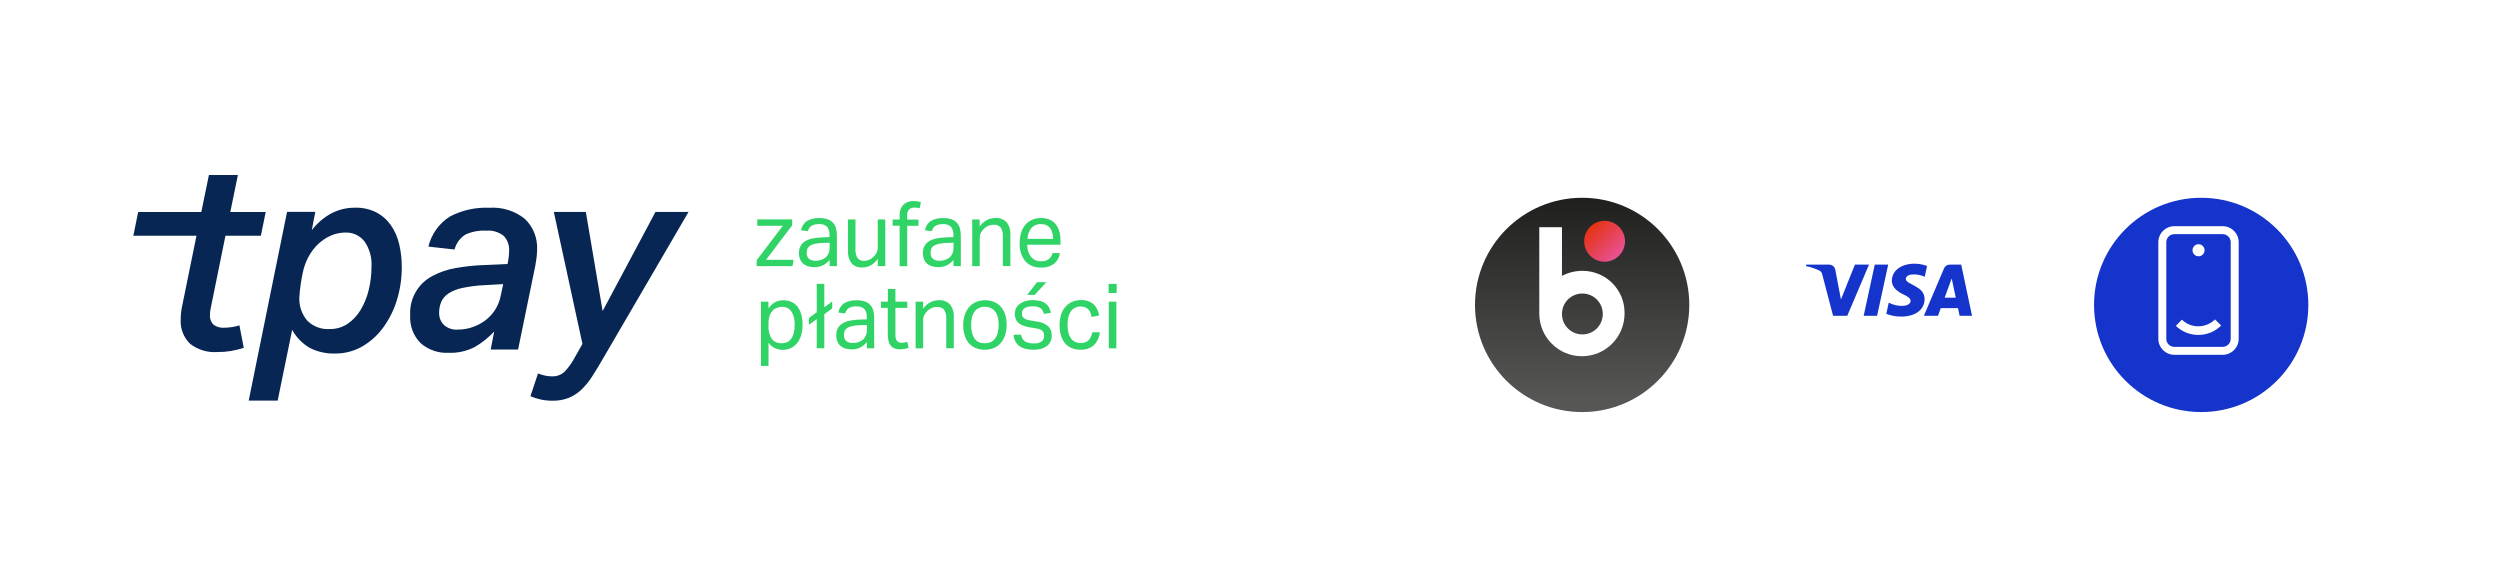
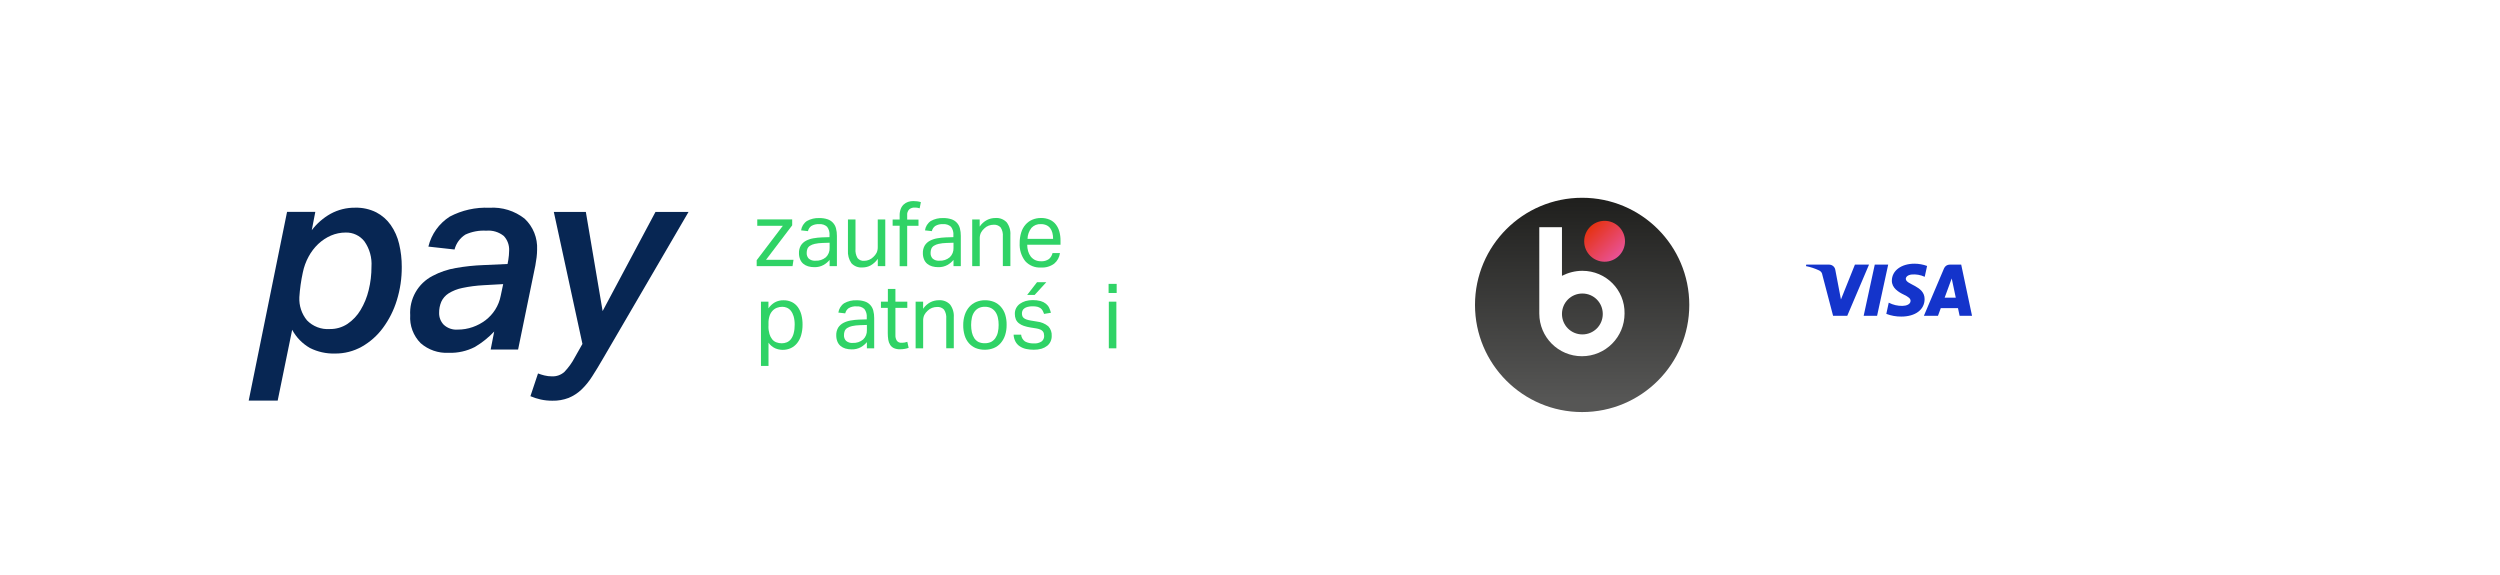
<svg xmlns="http://www.w3.org/2000/svg" width="300" height="69" viewBox="0 0 300 69" fill="none">
  <rect width="300" height="69" rx="30" fill="white" />
  <g filter="url(#filter0_d_1181_32137)">
    <circle cx="189.857" cy="34.857" r="12.857" fill="url(#paint0_linear_1181_32137)" />
  </g>
  <path d="M189.885 32.497C189.014 32.497 188.197 32.715 187.436 33.097V27.263H184.714V37.622C184.714 40.457 187 42.747 189.83 42.747C192.66 42.747 194.946 40.457 194.946 37.622C195 34.787 192.714 32.497 189.885 32.497ZM189.885 40.13C188.524 40.13 187.436 39.04 187.436 37.677C187.436 36.314 188.524 35.223 189.885 35.223C191.245 35.223 192.333 36.314 192.333 37.677C192.333 39.04 191.245 40.13 189.885 40.13Z" fill="white" />
  <path d="M192.551 31.407C193.904 31.407 195 30.308 195 28.953C195 27.598 193.904 26.5 192.551 26.5C191.199 26.5 190.102 27.598 190.102 28.953C190.102 30.308 191.199 31.407 192.551 31.407Z" fill="url(#paint1_linear_1181_32137)" />
  <g filter="url(#filter1_d_1181_32137)">
    <circle cx="227" cy="34.857" r="12.857" fill="white" />
  </g>
  <g clip-path="url(#clip0_1181_32137)">
    <path d="M227.022 33.672C227.01 34.555 227.821 35.05 228.431 35.343C229.058 35.644 229.269 35.837 229.267 36.106C229.262 36.518 228.766 36.7 228.303 36.707C227.727 36.719 227.157 36.586 226.649 36.319L226.357 37.665C226.928 37.884 227.536 37.994 228.149 37.99C229.84 37.99 230.947 37.167 230.952 35.89C230.959 34.27 228.68 34.18 228.696 33.456C228.701 33.237 228.913 33.002 229.379 32.943C229.923 32.891 230.472 32.986 230.966 33.217L231.25 31.916C230.768 31.737 230.258 31.645 229.743 31.643C228.151 31.643 227.031 32.478 227.023 33.672M233.97 31.754C233.823 31.753 233.68 31.795 233.557 31.875C233.435 31.956 233.34 32.07 233.285 32.204L230.868 37.894H232.557L232.893 36.978H234.958L235.153 37.894H236.643L235.345 31.755H233.969M234.206 33.413L234.693 35.719H233.358L234.206 33.413ZM224.972 31.755L223.64 37.894H225.251L226.582 31.755H224.972M222.59 31.755L220.914 35.934L220.236 32.381C220.208 32.206 220.118 32.047 219.982 31.933C219.846 31.818 219.673 31.755 219.494 31.755H216.753L216.714 31.933C217.264 32.041 217.798 32.217 218.303 32.456C218.408 32.506 218.499 32.582 218.566 32.676C218.632 32.771 218.673 32.88 218.685 32.995L219.97 37.894H221.672L224.282 31.755H222.59" fill="#1434CB" />
  </g>
  <g filter="url(#filter2_d_1181_32137)">
-     <circle cx="264.143" cy="34.857" r="12.857" fill="#1434CB" />
-   </g>
+     </g>
  <path d="M266.722 42.577H260.921C259.859 42.577 259 41.718 259 40.657V29.064C259 28.002 259.859 27.143 260.921 27.143H266.722C267.784 27.143 268.643 28.002 268.643 29.064V40.657C268.643 41.718 267.784 42.577 266.722 42.577ZM260.921 28.099C260.39 28.099 259.955 28.533 259.955 29.064V40.657C259.955 41.187 260.39 41.622 260.921 41.622H266.722C267.253 41.622 267.687 41.187 267.687 40.657V29.064C267.687 28.533 267.253 28.099 266.722 28.099H260.921Z" fill="white" />
  <path d="M263.797 40.193C262.822 40.193 261.847 39.826 261.104 39.102L261.828 38.359C262.919 39.431 264.704 39.421 265.805 38.33L266.538 39.064C265.785 39.817 264.791 40.193 263.797 40.193Z" fill="white" />
  <path d="M263.826 30.753C264.226 30.753 264.55 30.429 264.55 30.029C264.55 29.629 264.226 29.305 263.826 29.305C263.426 29.305 263.102 29.629 263.102 30.029C263.102 30.429 263.426 30.753 263.826 30.753Z" fill="white" />
  <path d="M37.413 27.623C38.023 26.818 38.791 26.148 39.672 25.654C40.579 25.16 41.599 24.908 42.632 24.923C43.505 24.9 44.369 25.092 45.151 25.48C45.843 25.841 46.439 26.362 46.888 27C47.364 27.685 47.705 28.454 47.894 29.266C48.109 30.169 48.216 31.095 48.212 32.024C48.222 33.383 48.022 34.736 47.619 36.034C47.256 37.226 46.693 38.347 45.953 39.349C45.276 40.269 44.413 41.036 43.42 41.6C42.432 42.153 41.317 42.438 40.185 42.425C39.149 42.453 38.122 42.224 37.196 41.76C36.293 41.245 35.553 40.488 35.06 39.574L33.322 48.071H29.844L34.447 25.424H37.838L37.413 27.623ZM35.922 35.681C35.874 36.68 36.198 37.662 36.832 38.435C37.185 38.801 37.613 39.084 38.087 39.265C38.561 39.447 39.069 39.522 39.576 39.485C40.328 39.498 41.067 39.283 41.696 38.87C42.335 38.437 42.871 37.869 43.266 37.206C43.713 36.462 44.042 35.654 44.243 34.81C44.469 33.891 44.581 32.948 44.577 32.002C44.651 30.918 44.35 29.841 43.723 28.954C43.458 28.618 43.119 28.348 42.732 28.166C42.345 27.984 41.921 27.894 41.493 27.905C40.881 27.902 40.275 28.026 39.712 28.267C39.149 28.515 38.633 28.858 38.185 29.28C37.721 29.723 37.33 30.236 37.028 30.801C36.706 31.394 36.475 32.03 36.34 32.69C36.125 33.675 35.985 34.674 35.92 35.679" fill="#072653" />
  <path d="M53.828 42.337C52.603 42.401 51.401 41.986 50.477 41.179C50.043 40.742 49.707 40.218 49.491 39.641C49.275 39.065 49.184 38.449 49.224 37.835C49.165 36.871 49.388 35.912 49.864 35.072C50.341 34.233 51.052 33.551 51.91 33.109C52.789 32.642 53.737 32.321 54.718 32.158C55.807 31.966 56.908 31.85 58.012 31.81L60.907 31.679L61.001 31.17C61.059 30.814 61.091 30.453 61.096 30.092C61.114 29.769 61.067 29.445 60.958 29.14C60.848 28.836 60.679 28.556 60.459 28.319C59.866 27.841 59.111 27.612 58.352 27.682C57.495 27.631 56.638 27.79 55.855 28.145C55.205 28.553 54.736 29.196 54.545 29.94L51.406 29.592C51.763 28.106 52.681 26.817 53.969 25.994C55.431 25.223 57.073 24.856 58.725 24.931C60.253 24.828 61.765 25.297 62.966 26.248C63.466 26.722 63.858 27.298 64.115 27.937C64.371 28.577 64.486 29.264 64.452 29.952C64.45 30.26 64.431 30.567 64.394 30.872C64.351 31.19 64.3 31.516 64.242 31.857L62.172 41.94H58.881L59.305 39.782C58.623 40.505 57.843 41.129 56.987 41.636C56.01 42.136 54.922 42.378 53.825 42.338M60.382 34.093L58.037 34.224C57.175 34.268 56.318 34.379 55.474 34.557C54.889 34.673 54.33 34.894 53.824 35.209C53.445 35.453 53.144 35.799 52.955 36.208C52.775 36.633 52.686 37.092 52.695 37.554C52.689 37.814 52.735 38.072 52.829 38.315C52.924 38.557 53.065 38.778 53.245 38.966C53.469 39.175 53.734 39.335 54.023 39.435C54.312 39.536 54.619 39.576 54.925 39.552C55.538 39.554 56.148 39.452 56.727 39.248C57.281 39.055 57.801 38.777 58.269 38.423C58.726 38.071 59.117 37.642 59.427 37.156C59.749 36.648 59.973 36.083 60.086 35.491L60.382 34.093Z" fill="#072653" />
  <path d="M66.459 25.436H70.302L72.315 37.328L78.656 25.436H82.622L72.409 42.946C71.924 43.794 71.468 44.538 71.052 45.183C70.683 45.768 70.243 46.306 69.741 46.783C69.299 47.194 68.787 47.523 68.228 47.752C67.606 47.988 66.943 48.102 66.277 48.086C65.81 48.089 65.344 48.04 64.888 47.941C64.464 47.846 64.05 47.712 63.65 47.543L64.562 44.814C64.812 44.909 65.067 44.989 65.326 45.053C65.624 45.128 65.93 45.164 66.237 45.162C66.778 45.186 67.308 44.999 67.714 44.641C68.218 44.118 68.645 43.526 68.981 42.882L69.892 41.27L66.459 25.436Z" fill="#072653" />
-   <path d="M25.352 36.663C25.308 36.873 25.272 37.061 25.243 37.221C25.214 37.383 25.2 37.548 25.2 37.713C25.172 37.944 25.197 38.178 25.274 38.397C25.35 38.617 25.476 38.816 25.642 38.979C25.992 39.228 26.415 39.35 26.844 39.327C27.185 39.328 27.525 39.301 27.862 39.247C28.155 39.199 28.446 39.131 28.73 39.044L29.251 41.737C28.221 42.085 27.139 42.257 26.052 42.246C24.889 42.324 23.738 41.974 22.816 41.261C22.421 40.877 22.114 40.411 21.919 39.896C21.724 39.38 21.645 38.828 21.687 38.279C21.688 37.691 21.758 37.105 21.897 36.534L23.576 28.289H16L16.579 25.437H24.158L25.07 21H28.548L27.636 25.437H31.885L31.305 28.289H27.053L25.352 36.663Z" fill="#072653" />
  <path d="M90.802 31.227L93.941 27.094H90.872V26.33H95.063V27.039L91.924 31.173H95.221L95.105 31.936H90.802V31.227Z" fill="#30D366" />
  <path d="M99.575 31.163C99.37 31.417 99.12 31.63 98.837 31.792C98.495 31.979 98.111 32.071 97.722 32.06C97.47 32.062 97.219 32.028 96.976 31.959C96.762 31.897 96.562 31.791 96.39 31.648C96.223 31.506 96.094 31.324 96.014 31.119C95.92 30.885 95.873 30.634 95.876 30.381C95.863 30.055 95.943 29.731 96.108 29.448C96.262 29.209 96.477 29.014 96.73 28.884C97.006 28.742 97.301 28.645 97.607 28.594C97.939 28.536 98.275 28.5 98.613 28.486L99.539 28.457V28.238C99.574 27.871 99.471 27.505 99.25 27.21C99.122 27.095 98.972 27.008 98.808 26.954C98.645 26.901 98.472 26.882 98.301 26.899C97.969 26.873 97.638 26.951 97.353 27.123C97.15 27.273 97.008 27.492 96.955 27.738L96.13 27.644C96.161 27.419 96.238 27.203 96.358 27.009C96.478 26.816 96.637 26.65 96.825 26.522C97.281 26.266 97.8 26.143 98.323 26.168C98.657 26.16 98.99 26.209 99.307 26.313C99.555 26.394 99.778 26.537 99.955 26.729C100.132 26.92 100.258 27.153 100.321 27.406C100.397 27.699 100.433 28.001 100.429 28.303V31.937H99.553V31.163H99.575ZM99.552 29.127L98.691 29.156C98.381 29.163 98.073 29.2 97.771 29.264C97.566 29.308 97.37 29.386 97.192 29.496C97.055 29.582 96.949 29.709 96.888 29.858C96.828 30.018 96.799 30.187 96.803 30.358C96.796 30.481 96.815 30.604 96.857 30.72C96.899 30.836 96.965 30.942 97.049 31.031C97.16 31.125 97.287 31.196 97.425 31.239C97.563 31.283 97.709 31.299 97.853 31.286C98.307 31.313 98.755 31.165 99.105 30.873C99.256 30.728 99.374 30.552 99.451 30.358C99.529 30.163 99.564 29.954 99.553 29.744V29.129L99.552 29.127Z" fill="#30D366" />
  <path d="M101.754 26.334H102.659V29.866C102.624 30.252 102.71 30.639 102.905 30.973C103.002 31.088 103.125 31.177 103.263 31.234C103.402 31.29 103.552 31.313 103.701 31.299C104.112 31.297 104.504 31.133 104.795 30.843C104.956 30.698 105.091 30.526 105.192 30.334C105.29 30.118 105.337 29.883 105.33 29.646V26.334H106.233V31.932H105.336V31.06C105.114 31.383 104.822 31.653 104.482 31.849C104.177 32.014 103.836 32.098 103.49 32.095C103.245 32.117 102.997 32.081 102.768 31.992C102.538 31.903 102.332 31.762 102.165 31.581C101.857 31.128 101.712 30.584 101.753 30.039L101.754 26.334Z" fill="#30D366" />
  <path d="M107.957 27.087H107.117V26.341H107.957V25.856C107.95 25.59 107.995 25.324 108.087 25.074C108.163 24.871 108.284 24.688 108.442 24.539C108.592 24.4 108.769 24.294 108.963 24.228C109.166 24.16 109.378 24.126 109.592 24.127C109.745 24.125 109.897 24.135 110.048 24.155C110.204 24.173 110.357 24.207 110.505 24.256L110.36 24.994C110.256 24.961 110.15 24.937 110.042 24.922C109.941 24.915 109.839 24.908 109.745 24.908C109.52 24.9 109.3 24.972 109.122 25.111C109.026 25.204 108.952 25.319 108.907 25.446C108.862 25.573 108.846 25.708 108.862 25.842V26.351H110.219V27.096H108.862V31.946H107.957V27.087Z" fill="#30D366" />
  <path d="M114.442 31.163C114.238 31.417 113.987 31.63 113.704 31.792C113.363 31.979 112.978 32.071 112.59 32.06C112.338 32.062 112.087 32.028 111.844 31.959C111.629 31.897 111.43 31.791 111.258 31.648C111.091 31.506 110.961 31.324 110.881 31.119C110.787 30.885 110.741 30.634 110.744 30.381C110.731 30.055 110.811 29.731 110.976 29.448C111.13 29.209 111.344 29.014 111.598 28.884C111.873 28.742 112.169 28.645 112.474 28.594C112.807 28.536 113.143 28.5 113.48 28.486L114.407 28.457V28.238C114.442 27.871 114.339 27.505 114.117 27.21C113.99 27.095 113.839 27.008 113.676 26.954C113.513 26.901 113.34 26.882 113.169 26.899C112.837 26.873 112.506 26.951 112.221 27.123C112.018 27.273 111.876 27.492 111.823 27.738L110.998 27.644C111.028 27.419 111.106 27.203 111.226 27.009C111.346 26.816 111.504 26.65 111.692 26.522C112.149 26.266 112.668 26.143 113.19 26.168C113.524 26.16 113.857 26.209 114.175 26.313C114.423 26.394 114.646 26.537 114.823 26.729C115 26.92 115.126 27.153 115.189 27.406C115.264 27.699 115.301 28.001 115.297 28.303V31.937H114.421V31.163H114.442ZM114.42 29.127L113.558 29.156C113.249 29.163 112.941 29.2 112.639 29.264C112.434 29.308 112.238 29.386 112.06 29.496C111.923 29.582 111.817 29.709 111.756 29.858C111.696 30.018 111.667 30.187 111.671 30.358C111.664 30.481 111.682 30.604 111.725 30.72C111.767 30.836 111.833 30.942 111.917 31.031C112.027 31.125 112.155 31.196 112.293 31.239C112.431 31.283 112.576 31.299 112.72 31.286C113.175 31.313 113.623 31.165 113.972 30.873C114.123 30.728 114.242 30.552 114.319 30.358C114.397 30.163 114.431 29.954 114.421 29.744V29.129L114.42 29.127Z" fill="#30D366" />
  <path d="M116.665 26.334H117.562V27.188C117.784 26.856 118.085 26.585 118.438 26.399C118.751 26.241 119.096 26.16 119.447 26.16C119.697 26.141 119.949 26.177 120.184 26.267C120.419 26.358 120.63 26.499 120.804 26.681C121.129 27.12 121.286 27.662 121.246 28.207V31.929H120.341V28.389C120.378 28.002 120.284 27.613 120.073 27.286C119.966 27.175 119.836 27.088 119.693 27.034C119.549 26.979 119.394 26.956 119.241 26.968C119.036 26.969 118.832 27.006 118.64 27.077C118.439 27.152 118.256 27.271 118.105 27.425C117.943 27.569 117.808 27.742 117.707 27.933C117.609 28.149 117.562 28.385 117.57 28.621V31.936H116.665V26.334Z" fill="#30D366" />
  <path d="M127.196 30.366C127.135 30.863 126.886 31.318 126.502 31.639C126.04 31.977 125.473 32.141 124.902 32.102C124.55 32.123 124.198 32.065 123.872 31.931C123.546 31.797 123.254 31.59 123.02 31.327C122.55 30.71 122.316 29.945 122.361 29.17C122.355 28.734 122.418 28.299 122.549 27.882C122.655 27.534 122.836 27.213 123.077 26.941C123.297 26.689 123.572 26.491 123.881 26.362C124.203 26.227 124.549 26.158 124.898 26.159C125.266 26.148 125.632 26.217 125.97 26.362C126.257 26.489 126.508 26.686 126.701 26.934C126.897 27.19 127.042 27.483 127.125 27.794C127.221 28.151 127.267 28.519 127.262 28.888V29.365H123.266C123.264 29.63 123.3 29.894 123.375 30.148C123.44 30.374 123.546 30.587 123.686 30.777C123.823 30.953 123.997 31.096 124.195 31.197C124.412 31.301 124.65 31.353 124.89 31.349C125.242 31.378 125.593 31.284 125.882 31.081C126.095 30.892 126.243 30.641 126.306 30.364L127.196 30.366ZM126.371 28.666C126.374 28.422 126.346 28.179 126.286 27.942C126.236 27.741 126.148 27.552 126.026 27.385C125.906 27.228 125.749 27.104 125.569 27.023C125.357 26.931 125.127 26.886 124.896 26.892C124.687 26.881 124.478 26.916 124.284 26.994C124.09 27.073 123.915 27.194 123.774 27.348C123.478 27.725 123.313 28.187 123.303 28.666H126.372H126.371Z" fill="#30D366" />
  <path d="M91.315 36.2H92.213V37.003C92.413 36.706 92.677 36.459 92.987 36.279C93.305 36.108 93.662 36.023 94.022 36.033C94.37 36.026 94.714 36.1 95.028 36.25C95.313 36.391 95.559 36.6 95.745 36.858C95.942 37.139 96.085 37.453 96.169 37.785C96.266 38.173 96.312 38.572 96.306 38.972C96.309 39.396 96.252 39.817 96.137 40.224C96.041 40.569 95.879 40.891 95.659 41.173C95.457 41.427 95.2 41.633 94.907 41.773C94.596 41.915 94.257 41.986 93.915 41.983C93.606 41.981 93.301 41.917 93.018 41.794C92.697 41.645 92.421 41.413 92.221 41.121V43.915H91.316V36.196L91.315 36.2ZM92.213 39.153C92.207 39.466 92.249 39.778 92.336 40.079C92.403 40.31 92.513 40.527 92.662 40.716C92.793 40.88 92.965 41.005 93.161 41.078C93.365 41.155 93.581 41.195 93.798 41.195C94.011 41.197 94.223 41.158 94.421 41.078C94.614 40.994 94.784 40.862 94.913 40.695C95.065 40.489 95.176 40.256 95.238 40.007C95.326 39.672 95.367 39.326 95.361 38.979C95.369 38.63 95.325 38.281 95.231 37.944C95.161 37.703 95.046 37.477 94.891 37.278C94.766 37.123 94.604 37.002 94.421 36.924C94.249 36.852 94.064 36.816 93.878 36.815C93.652 36.814 93.429 36.856 93.219 36.938C93.016 37.019 92.835 37.145 92.69 37.307C92.53 37.484 92.411 37.694 92.343 37.922C92.254 38.2 92.212 38.491 92.219 38.783V39.155L92.213 39.153Z" fill="#30D366" />
-   <path d="M98.011 38.292L97.063 38.98V38.161L98.011 37.467V34.065H98.916V36.881L99.865 36.178V37.01L98.916 37.705V41.794H98.011V38.292Z" fill="#30D366" />
  <path d="M104.048 41.029C103.843 41.282 103.593 41.496 103.31 41.658C102.969 41.845 102.584 41.937 102.196 41.926C101.944 41.927 101.693 41.893 101.45 41.825C101.235 41.763 101.036 41.657 100.864 41.514C100.697 41.371 100.567 41.19 100.487 40.985C100.393 40.751 100.347 40.5 100.35 40.247C100.336 39.92 100.417 39.597 100.581 39.314C100.737 39.076 100.952 38.882 101.204 38.749C101.479 38.608 101.775 38.51 102.08 38.46C102.413 38.402 102.749 38.365 103.086 38.352L104.012 38.323V38.104C104.047 37.737 103.944 37.37 103.723 37.076C103.595 36.961 103.445 36.874 103.282 36.82C103.119 36.767 102.946 36.748 102.775 36.764C102.443 36.738 102.111 36.817 101.827 36.989C101.624 37.139 101.482 37.358 101.429 37.604L100.603 37.51C100.634 37.285 100.712 37.069 100.832 36.875C100.951 36.682 101.11 36.516 101.298 36.388C101.755 36.132 102.273 36.009 102.796 36.033C103.13 36.026 103.463 36.075 103.781 36.178C104.029 36.26 104.252 36.403 104.429 36.594C104.606 36.785 104.732 37.019 104.795 37.272C104.87 37.565 104.907 37.867 104.903 38.169V41.803H104.027V41.029H104.048ZM104.026 38.993L103.164 39.022C102.855 39.029 102.547 39.065 102.245 39.13C102.04 39.173 101.844 39.252 101.665 39.362C101.529 39.448 101.422 39.574 101.362 39.724C101.302 39.883 101.273 40.053 101.277 40.224C101.27 40.347 101.288 40.47 101.331 40.586C101.373 40.701 101.438 40.807 101.523 40.897C101.633 40.991 101.761 41.061 101.899 41.105C102.037 41.149 102.182 41.164 102.326 41.151C102.781 41.178 103.229 41.031 103.578 40.739C103.729 40.594 103.848 40.418 103.925 40.223C104.002 40.029 104.037 39.82 104.027 39.61V38.994L104.026 38.993Z" fill="#30D366" />
  <path d="M106.545 36.946H105.713V36.2H106.545V34.674H107.45V36.2H108.876V36.946H107.45V40.225C107.438 40.457 107.497 40.687 107.62 40.884C107.682 40.968 107.765 41.035 107.86 41.078C107.954 41.121 108.059 41.139 108.163 41.13C108.296 41.133 108.429 41.123 108.561 41.102C108.669 41.082 108.775 41.053 108.879 41.017L109.038 41.74C108.89 41.795 108.737 41.836 108.582 41.863C108.391 41.897 108.197 41.914 108.003 41.914C107.75 41.922 107.498 41.875 107.265 41.777C107.081 41.689 106.925 41.551 106.816 41.379C106.699 41.192 106.623 40.982 106.591 40.764C106.552 40.505 106.533 40.244 106.533 39.982V36.946H106.545Z" fill="#30D366" />
  <path d="M109.875 36.2H110.774V37.055C110.996 36.723 111.297 36.452 111.65 36.266C111.962 36.108 112.306 36.027 112.656 36.026C112.907 36.007 113.158 36.044 113.393 36.134C113.628 36.224 113.84 36.365 114.013 36.547C114.338 36.987 114.495 37.529 114.455 38.074V41.795H113.55V38.256C113.587 37.868 113.493 37.48 113.282 37.153C113.175 37.042 113.046 36.955 112.902 36.9C112.758 36.845 112.603 36.823 112.45 36.835C112.245 36.836 112.042 36.873 111.849 36.944C111.647 37.019 111.464 37.138 111.313 37.291C111.151 37.436 111.017 37.608 110.915 37.8C110.817 38.016 110.77 38.251 110.778 38.488V41.803H109.875V36.205V36.2Z" fill="#30D366" />
  <path d="M118.169 41.969C117.795 41.974 117.424 41.905 117.076 41.767C116.766 41.634 116.489 41.434 116.265 41.18C116.031 40.909 115.858 40.591 115.756 40.247C115.638 39.848 115.58 39.433 115.587 39.017C115.582 38.597 115.646 38.179 115.775 37.779C115.888 37.434 116.067 37.114 116.303 36.838C116.531 36.58 116.813 36.375 117.129 36.238C117.47 36.096 117.838 36.024 118.208 36.028C118.579 36.025 118.948 36.094 119.293 36.231C119.608 36.364 119.888 36.567 120.111 36.825C120.345 37.094 120.52 37.41 120.625 37.751C120.745 38.148 120.802 38.56 120.795 38.974C120.802 39.396 120.741 39.817 120.614 40.219C120.504 40.564 120.327 40.884 120.093 41.16C119.869 41.422 119.586 41.627 119.268 41.761C118.918 41.903 118.543 41.974 118.165 41.97M118.18 41.188C118.439 41.192 118.696 41.138 118.932 41.029C119.138 40.921 119.315 40.764 119.446 40.572C119.588 40.361 119.689 40.126 119.743 39.877C119.809 39.585 119.841 39.286 119.837 38.987C119.841 38.692 119.809 38.398 119.743 38.111C119.69 37.864 119.589 37.63 119.446 37.423C119.313 37.235 119.136 37.081 118.932 36.974C118.698 36.861 118.44 36.806 118.18 36.815C117.922 36.805 117.666 36.86 117.434 36.974C117.231 37.081 117.057 37.235 116.925 37.423C116.782 37.63 116.681 37.864 116.628 38.111C116.503 38.698 116.503 39.305 116.628 39.892C116.683 40.139 116.781 40.374 116.918 40.587C117.047 40.779 117.221 40.935 117.426 41.043C117.664 41.145 117.921 41.194 118.18 41.188Z" fill="#30D366" />
  <path d="M122.534 40.159C122.548 40.322 122.597 40.479 122.679 40.62C122.76 40.762 122.872 40.883 123.005 40.977C123.323 41.145 123.681 41.225 124.04 41.208C124.382 41.242 124.725 41.155 125.01 40.962C125.103 40.884 125.178 40.785 125.228 40.673C125.278 40.562 125.302 40.441 125.299 40.318C125.298 40.214 125.286 40.109 125.262 40.007C125.239 39.91 125.192 39.821 125.125 39.747C125.044 39.659 124.946 39.59 124.836 39.544C124.678 39.478 124.513 39.432 124.344 39.407L123.656 39.298C123.383 39.255 123.115 39.19 122.853 39.103C122.641 39.033 122.443 38.928 122.266 38.792C122.109 38.67 121.984 38.511 121.904 38.328C121.818 38.117 121.776 37.891 121.781 37.663C121.775 37.427 121.827 37.193 121.933 36.982C122.04 36.771 122.196 36.59 122.389 36.454C122.595 36.31 122.822 36.2 123.063 36.128C123.339 36.051 123.624 36.012 123.911 36.012C124.238 36.007 124.564 36.046 124.881 36.128C125.112 36.194 125.329 36.304 125.518 36.454C125.681 36.584 125.812 36.75 125.901 36.939C125.99 37.13 126.06 37.328 126.111 37.533L125.285 37.67C125.242 37.533 125.185 37.399 125.116 37.272C125.053 37.158 124.966 37.06 124.861 36.983C124.746 36.907 124.618 36.849 124.485 36.813C124.302 36.773 124.115 36.753 123.927 36.756C123.717 36.749 123.508 36.774 123.305 36.828C123.16 36.863 123.025 36.927 122.907 37.016C122.813 37.084 122.74 37.177 122.697 37.284C122.654 37.382 122.631 37.488 122.632 37.596C122.631 37.701 122.645 37.806 122.675 37.907C122.705 38 122.76 38.083 122.835 38.146C122.926 38.225 123.032 38.286 123.146 38.327C123.311 38.386 123.482 38.43 123.655 38.457L124.437 38.588C124.935 38.64 125.407 38.836 125.794 39.153C125.939 39.309 126.05 39.493 126.121 39.693C126.192 39.894 126.221 40.106 126.206 40.318C126.21 40.546 126.163 40.771 126.069 40.977C125.976 41.18 125.837 41.358 125.664 41.498C125.462 41.654 125.234 41.772 124.99 41.846C124.682 41.932 124.362 41.974 124.042 41.969C123.735 41.969 123.43 41.937 123.13 41.875C122.864 41.818 122.612 41.712 122.384 41.564C122.167 41.424 121.988 41.233 121.864 41.006C121.723 40.745 121.644 40.455 121.632 40.158H122.529L122.534 40.159ZM124.445 33.862H125.559L124.155 35.396H123.257L124.445 33.862Z" fill="#30D366" />
-   <path d="M131.981 39.898C131.927 40.47 131.676 41.005 131.272 41.412C130.829 41.801 130.249 41.999 129.66 41.962C129.289 41.968 128.92 41.899 128.575 41.76C128.267 41.63 127.996 41.426 127.786 41.166C127.565 40.891 127.402 40.573 127.308 40.233C127.196 39.832 127.142 39.418 127.149 39.002C127.143 38.588 127.2 38.175 127.319 37.779C127.424 37.435 127.597 37.115 127.827 36.838C128.05 36.578 128.327 36.37 128.638 36.23C128.98 36.08 129.351 36.006 129.724 36.013C130.268 35.98 130.804 36.156 131.222 36.505C131.595 36.867 131.832 37.346 131.896 37.862L130.99 38.032C130.959 37.861 130.913 37.694 130.853 37.532C130.798 37.384 130.715 37.249 130.607 37.134C130.5 37.023 130.372 36.935 130.23 36.874C130.059 36.809 129.878 36.778 129.695 36.779C129.441 36.775 129.19 36.833 128.964 36.949C128.763 37.058 128.593 37.218 128.472 37.412C128.336 37.625 128.241 37.86 128.19 38.107C128.074 38.671 128.074 39.252 128.19 39.815C128.239 40.063 128.33 40.3 128.458 40.518C128.58 40.713 128.749 40.875 128.95 40.989C129.177 41.109 129.431 41.167 129.688 41.158C129.865 41.172 130.043 41.149 130.21 41.089C130.378 41.029 130.53 40.934 130.658 40.81C130.884 40.544 131.027 40.217 131.07 39.87H131.981V39.898Z" fill="#30D366" />
  <path d="M133.031 34.065H134V35.158H133.031V34.065ZM133.059 36.2H133.964V41.798H133.059V36.2Z" fill="#30D366" />
  <defs>
    <filter id="filter0_d_1181_32137" x="170.933" y="17.667" width="37.847" height="37.847" filterUnits="userSpaceOnUse" color-interpolation-filters="sRGB">
      <feFlood flood-opacity="0" result="BackgroundImageFix" />
      <feColorMatrix in="SourceAlpha" type="matrix" values="0 0 0 0 0 0 0 0 0 0 0 0 0 0 0 0 0 0 127 0" result="hardAlpha" />
      <feOffset dy="1.733" />
      <feGaussianBlur stdDeviation="3.033" />
      <feColorMatrix type="matrix" values="0 0 0 0 0.027 0 0 0 0 0.149 0 0 0 0 0.325 0 0 0 0.16 0" />
      <feBlend mode="normal" in2="BackgroundImageFix" result="effect1_dropShadow_1181_32137" />
      <feBlend mode="normal" in="SourceGraphic" in2="effect1_dropShadow_1181_32137" result="shape" />
    </filter>
    <filter id="filter1_d_1181_32137" x="208.076" y="17.667" width="37.847" height="37.847" filterUnits="userSpaceOnUse" color-interpolation-filters="sRGB">
      <feFlood flood-opacity="0" result="BackgroundImageFix" />
      <feColorMatrix in="SourceAlpha" type="matrix" values="0 0 0 0 0 0 0 0 0 0 0 0 0 0 0 0 0 0 127 0" result="hardAlpha" />
      <feOffset dy="1.733" />
      <feGaussianBlur stdDeviation="3.033" />
      <feColorMatrix type="matrix" values="0 0 0 0 0.027 0 0 0 0 0.149 0 0 0 0 0.325 0 0 0 0.16 0" />
      <feBlend mode="normal" in2="BackgroundImageFix" result="effect1_dropShadow_1181_32137" />
      <feBlend mode="normal" in="SourceGraphic" in2="effect1_dropShadow_1181_32137" result="shape" />
    </filter>
    <filter id="filter2_d_1181_32137" x="245.219" y="17.667" width="37.847" height="37.847" filterUnits="userSpaceOnUse" color-interpolation-filters="sRGB">
      <feFlood flood-opacity="0" result="BackgroundImageFix" />
      <feColorMatrix in="SourceAlpha" type="matrix" values="0 0 0 0 0 0 0 0 0 0 0 0 0 0 0 0 0 0 127 0" result="hardAlpha" />
      <feOffset dy="1.733" />
      <feGaussianBlur stdDeviation="3.033" />
      <feColorMatrix type="matrix" values="0 0 0 0 0.027 0 0 0 0 0.149 0 0 0 0 0.325 0 0 0 0.16 0" />
      <feBlend mode="normal" in2="BackgroundImageFix" result="effect1_dropShadow_1181_32137" />
      <feBlend mode="normal" in="SourceGraphic" in2="effect1_dropShadow_1181_32137" result="shape" />
    </filter>
    <linearGradient id="paint0_linear_1181_32137" x1="189.857" y1="22" x2="189.857" y2="47.714" gradientUnits="userSpaceOnUse">
      <stop stop-color="#1F1F1D" />
      <stop offset="0.94" stop-color="#565655" />
    </linearGradient>
    <linearGradient id="paint1_linear_1181_32137" x1="190.84" y1="27.239" x2="194.31" y2="30.703" gradientUnits="userSpaceOnUse">
      <stop stop-color="#E53212" />
      <stop offset="1" stop-color="#E95296" />
    </linearGradient>
    <clipPath id="clip0_1181_32137">
      <rect width="19.929" height="6.348" fill="white" transform="translate(216.714 31.643)" />
    </clipPath>
  </defs>
</svg>